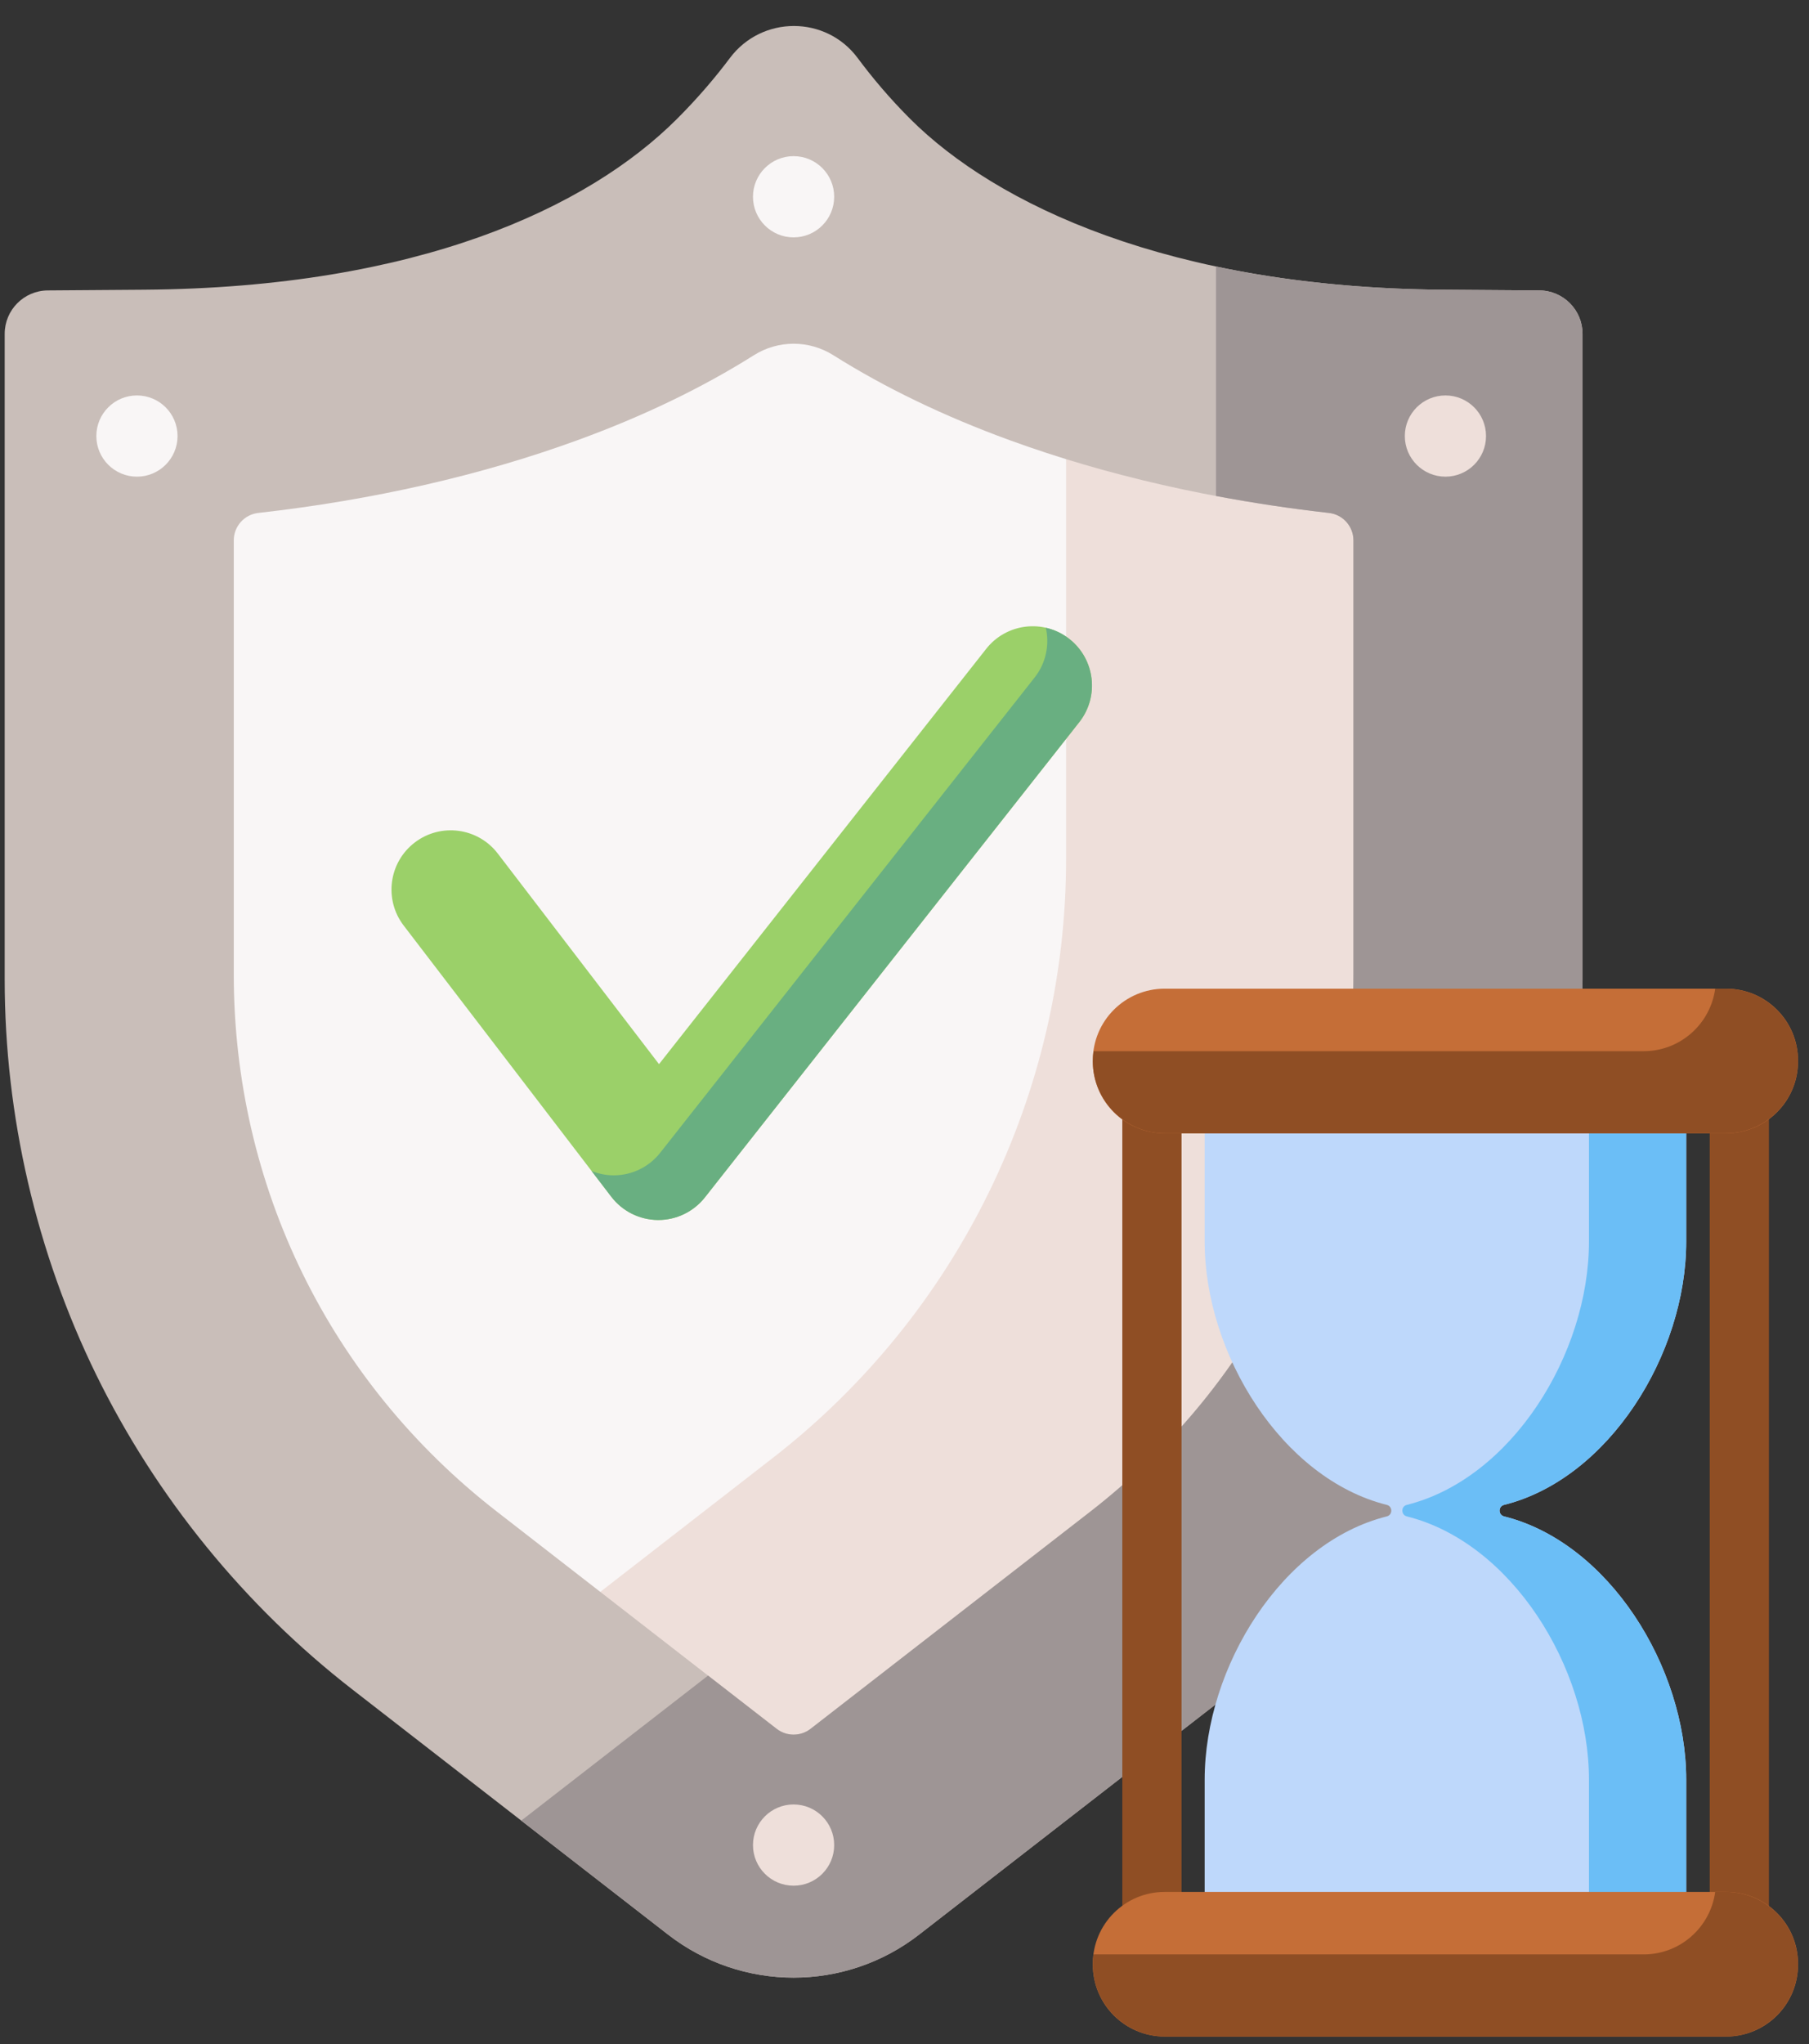
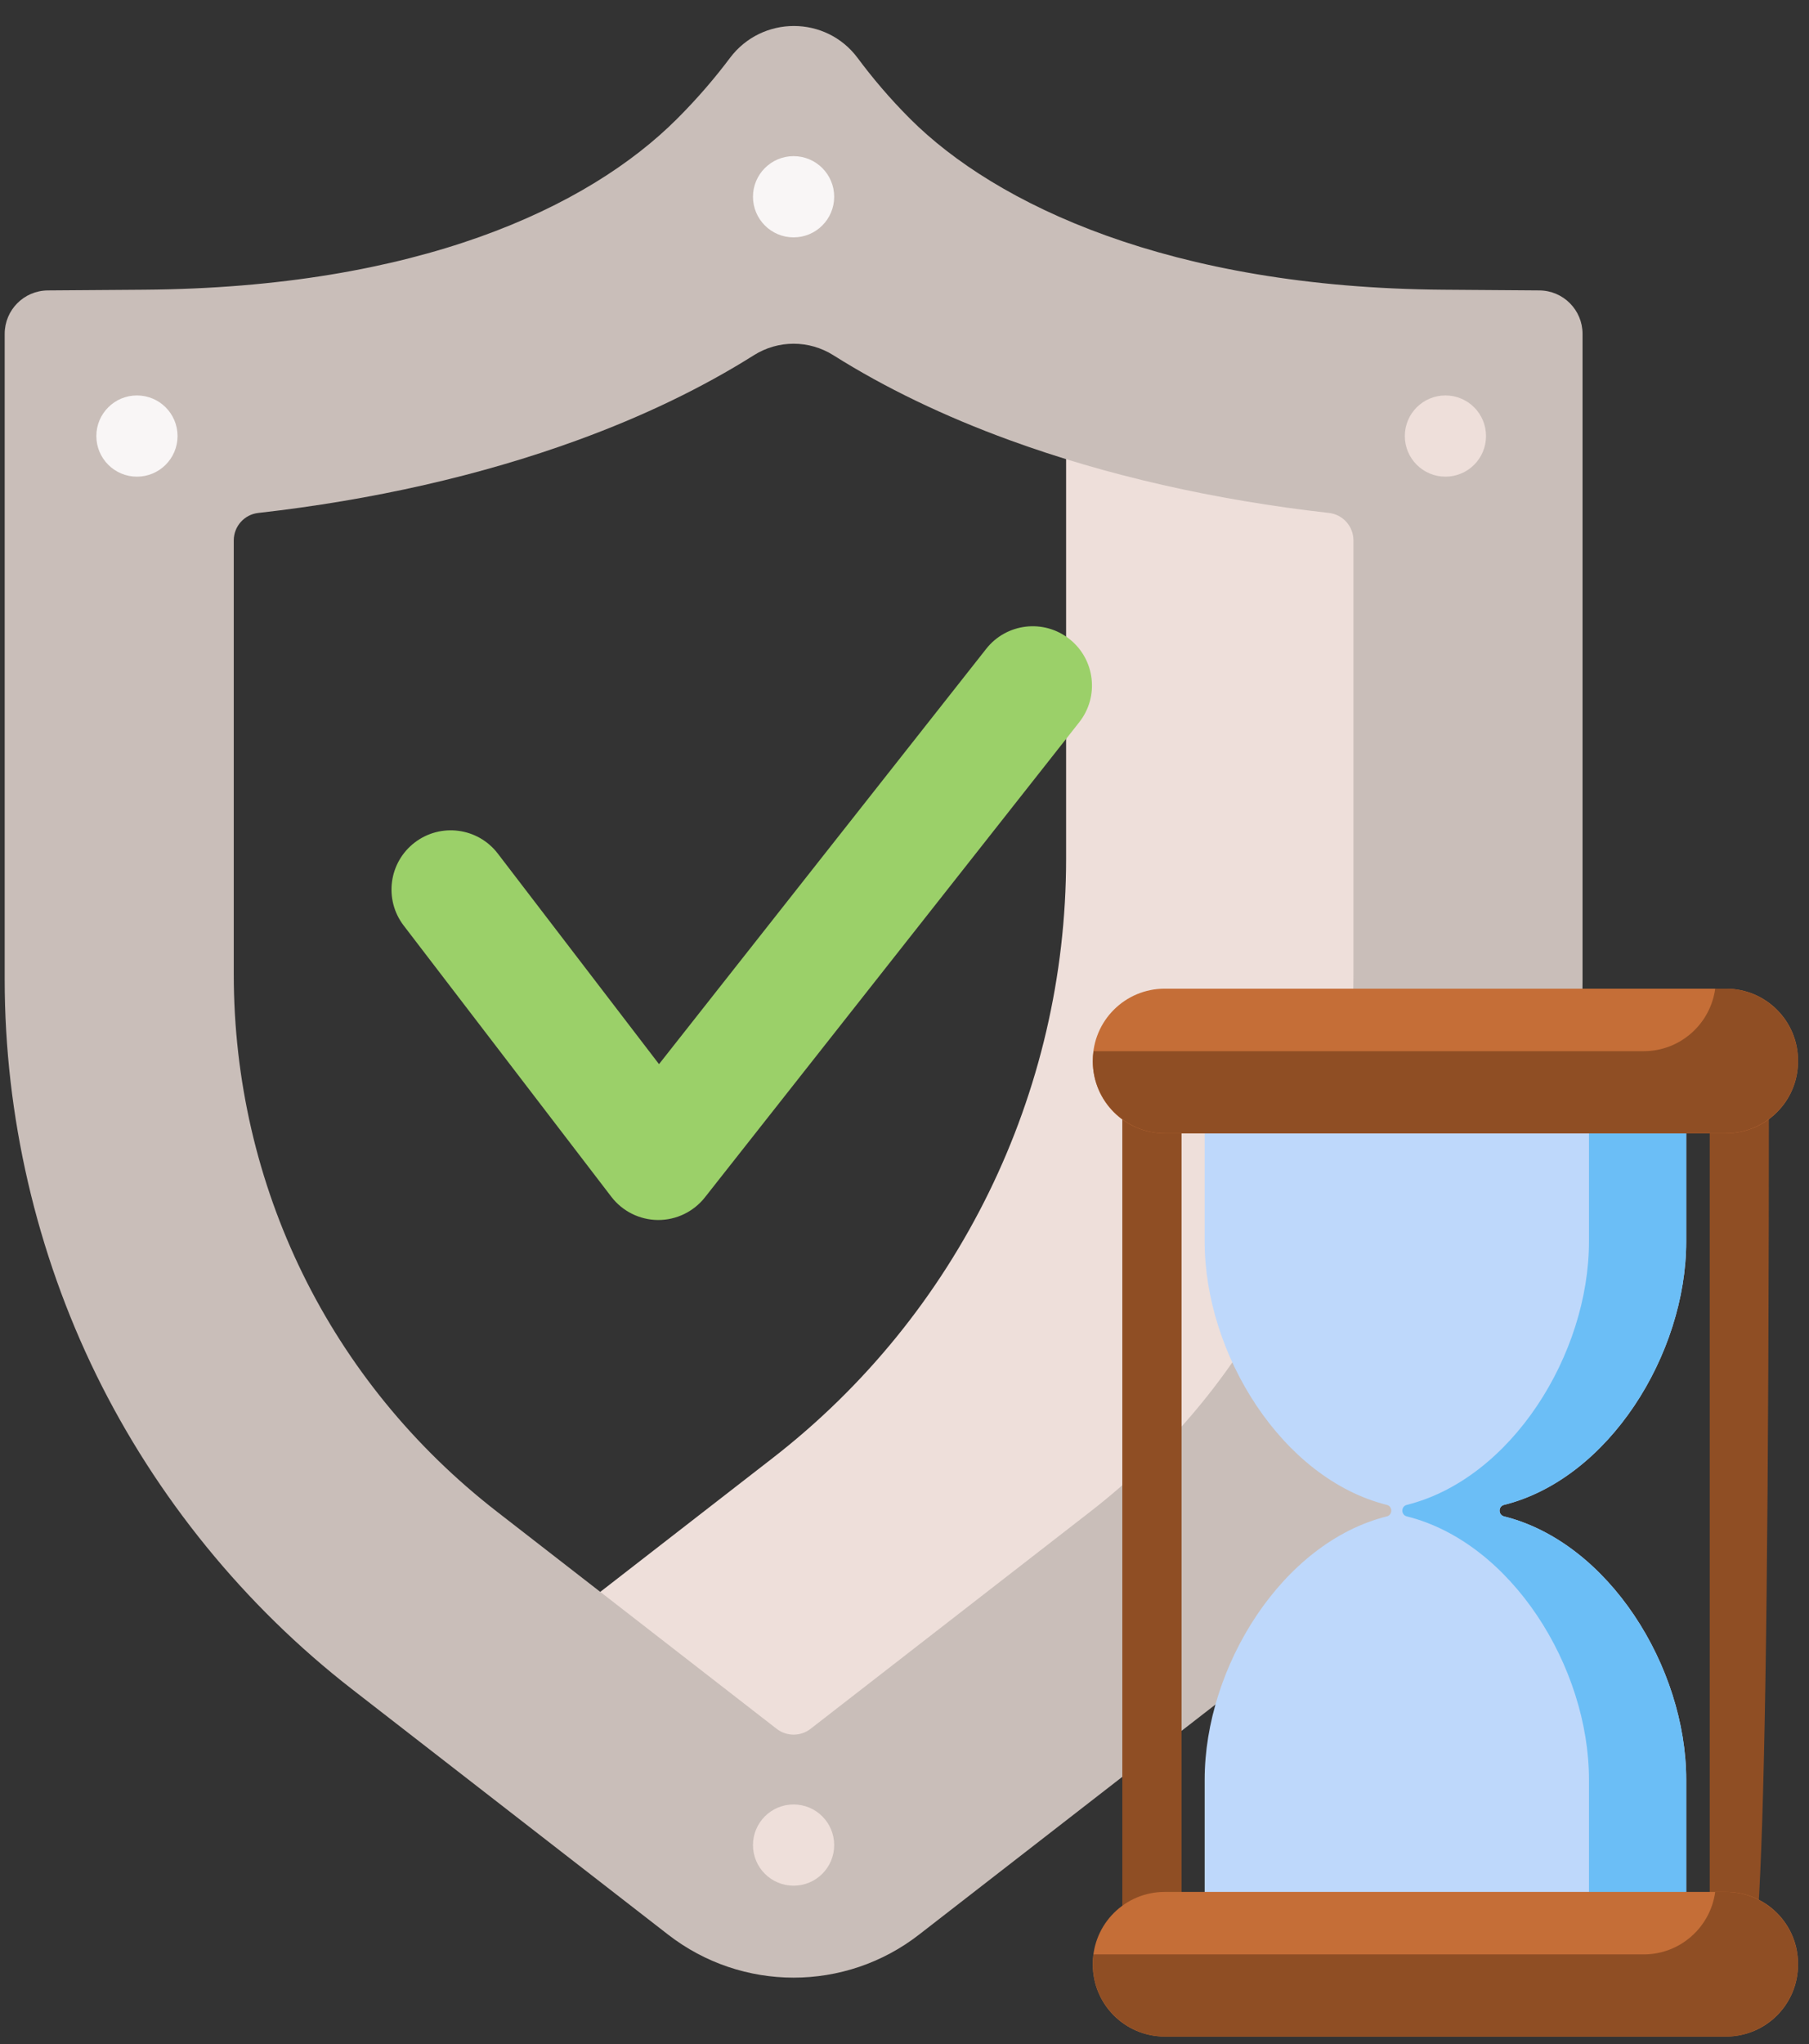
<svg xmlns="http://www.w3.org/2000/svg" width="54" height="61" viewBox="0 0 54 61" fill="none">
  <rect x="0" y="0" width="54" height="61" fill="#333333" stroke="none" />
-   <path d="M23.69 5.872C21.018 9.866 13.376 12.764 4.324 12.83V29.233C4.324 36.224 7.556 42.823 13.079 47.109L22.509 54.428C23.204 54.968 24.177 54.968 24.872 54.428L34.302 47.109C39.825 42.823 43.056 36.224 43.056 29.233V12.83C34.005 12.764 26.363 9.866 23.69 5.872Z" fill="#F9F6F6" />
  <path d="M31.824 11.116V25.632C31.824 32.623 28.593 39.222 23.07 43.508L15.754 49.186L22.508 54.428C23.203 54.968 24.176 54.968 24.871 54.428L34.301 47.109C39.824 42.823 43.056 36.224 43.056 29.233V12.83C38.9 12.8 35.041 12.172 31.824 11.116Z" fill="#EEDFDA" />
  <path d="M23.69 59.018C22.368 59.018 21.046 58.59 19.943 57.734L10.513 50.414C7.302 47.922 4.66 44.676 2.872 41.026C1.085 37.375 0.14 33.298 0.14 29.233V9.963C0.14 9.251 0.714 8.672 1.427 8.667L4.293 8.646C12.456 8.587 17.549 6.208 20.212 3.545C20.834 2.923 21.356 2.308 21.789 1.73C22.745 0.458 24.655 0.456 25.604 1.734C26.038 2.318 26.556 2.934 27.167 3.545C29.721 6.099 34.923 8.587 43.086 8.646L45.953 8.667C46.665 8.672 47.24 9.251 47.24 9.963V29.233C47.24 33.298 46.295 37.375 44.507 41.026C42.72 44.676 40.078 47.922 36.867 50.414L27.436 57.733C26.334 58.59 25.012 59.018 23.69 59.018ZM7.708 15.308C7.292 15.355 6.978 15.709 6.978 16.127V29.073C6.978 35.391 9.841 41.237 14.833 45.111L23.184 51.593C23.482 51.824 23.898 51.824 24.196 51.593L32.547 45.111C37.539 41.237 40.401 35.391 40.401 29.073V16.127C40.401 15.709 40.088 15.355 39.672 15.308C36.258 14.923 33.026 14.19 30.136 13.135C28.173 12.419 26.411 11.568 24.878 10.602C24.151 10.143 23.229 10.143 22.502 10.602C20.969 11.568 19.207 12.419 17.243 13.135C14.354 14.19 11.121 14.923 7.708 15.308Z" fill="#C9BEB9" />
-   <path d="M45.953 8.667L43.086 8.646C40.539 8.628 38.28 8.372 36.299 7.953V14.802C37.399 15.009 38.525 15.179 39.672 15.308C40.088 15.355 40.401 15.709 40.401 16.127V29.073C40.401 35.391 37.539 41.237 32.547 45.111L24.196 51.593C23.898 51.824 23.482 51.824 23.184 51.593L21.136 50.004L15.663 54.252C15.629 54.279 15.593 54.304 15.558 54.33L19.943 57.734C21.046 58.59 22.368 59.018 23.69 59.018C25.012 59.018 26.334 58.59 27.437 57.734L36.867 50.415C40.078 47.923 42.72 44.676 44.508 41.026C46.295 37.376 47.24 33.298 47.24 29.233V9.963C47.24 9.251 46.665 8.672 45.953 8.667Z" fill="#9E9595" />
  <path d="M23.689 56.274C24.359 56.274 24.901 55.732 24.901 55.062C24.901 54.393 24.359 53.85 23.689 53.85C23.02 53.85 22.477 54.393 22.477 55.062C22.477 55.732 23.02 56.274 23.689 56.274Z" fill="#EEDFDA" />
  <path d="M23.689 7.084C24.359 7.084 24.901 6.541 24.901 5.872C24.901 5.203 24.359 4.66 23.689 4.66C23.02 4.66 22.477 5.203 22.477 5.872C22.477 6.541 23.02 7.084 23.689 7.084Z" fill="#F9F6F6" />
  <path d="M43.148 14.225C43.817 14.225 44.359 13.682 44.359 13.013C44.359 12.343 43.817 11.801 43.148 11.801C42.478 11.801 41.935 12.343 41.935 13.013C41.935 13.682 42.478 14.225 43.148 14.225Z" fill="#EEDFDA" />
  <path d="M4.088 14.225C4.757 14.225 5.3 13.682 5.3 13.013C5.3 12.343 4.757 11.801 4.088 11.801C3.419 11.801 2.876 12.343 2.876 13.013C2.876 13.682 3.419 14.225 4.088 14.225Z" fill="#F9F6F6" />
  <path d="M50.335 37.05V31.663H35.96V37.05C35.96 40.416 38.274 44.129 41.398 44.91C41.575 44.954 41.575 45.208 41.398 45.253C38.274 46.034 35.96 49.746 35.96 53.112V58.618H50.335V53.112C50.335 49.746 48.021 46.034 44.897 45.253C44.72 45.208 44.72 44.954 44.897 44.91C48.021 44.129 50.335 40.416 50.335 37.05Z" fill="#BED8FB" />
  <path d="M44.896 44.91C48.02 44.129 50.334 40.416 50.334 37.05V31.663H47.432V37.05C47.432 40.416 45.118 44.129 41.994 44.91C41.817 44.954 41.817 45.208 41.994 45.253C45.118 46.034 47.432 49.746 47.432 53.112V58.618H50.334V53.112C50.334 49.746 48.02 46.034 44.896 45.253C44.719 45.208 44.719 44.954 44.896 44.91Z" fill="#6BBEF6" />
-   <path d="M51.92 59.502C51.432 59.502 51.036 59.106 51.036 58.618V31.663C51.036 31.174 51.432 30.779 51.92 30.779C52.408 30.779 52.804 31.174 52.804 31.663V58.618C52.804 59.106 52.408 59.502 51.92 59.502Z" fill="#8F4E24" />
+   <path d="M51.92 59.502C51.432 59.502 51.036 59.106 51.036 58.618V31.663C51.036 31.174 51.432 30.779 51.92 30.779C52.408 30.779 52.804 31.174 52.804 31.663C52.804 59.106 52.408 59.502 51.92 59.502Z" fill="#8F4E24" />
  <path d="M34.386 59.502C33.898 59.502 33.502 59.106 33.502 58.618V31.663C33.502 31.174 33.898 30.779 34.386 30.779C34.874 30.779 35.27 31.174 35.27 31.663V58.618C35.27 59.106 34.874 59.502 34.386 59.502Z" fill="#8F4E24" />
  <path d="M51.528 33.821H34.766C33.582 33.821 32.621 32.86 32.621 31.675V31.65C32.621 30.465 33.582 29.505 34.766 29.505H51.528C52.712 29.505 53.673 30.465 53.673 31.65V31.675C53.673 32.86 52.712 33.821 51.528 33.821Z" fill="#C56E37" />
  <path d="M51.515 29.505H51.2C51.057 30.558 50.156 31.37 49.064 31.37H32.643C32.63 31.466 32.621 31.563 32.621 31.663C32.621 32.855 33.587 33.821 34.779 33.821H51.515C52.707 33.821 53.673 32.855 53.673 31.663C53.673 30.471 52.707 29.505 51.515 29.505Z" fill="#8F4E24" />
  <path d="M51.528 60.776H34.766C33.582 60.776 32.621 59.815 32.621 58.63V58.605C32.621 57.42 33.582 56.46 34.766 56.46H51.528C52.712 56.46 53.673 57.42 53.673 58.605V58.63C53.673 59.815 52.712 60.776 51.528 60.776Z" fill="#C56E37" />
  <path d="M51.515 56.46H51.2C51.057 57.513 50.156 58.325 49.064 58.325H32.643C32.63 58.421 32.621 58.518 32.621 58.618C32.621 59.809 33.587 60.776 34.779 60.776H51.515C52.707 60.776 53.673 59.809 53.673 58.618C53.673 57.426 52.707 56.46 51.515 56.46Z" fill="#8F4E24" />
  <path d="M19.652 36.408C19.648 36.408 19.644 36.408 19.64 36.408C19.094 36.404 18.58 36.148 18.248 35.714L12.051 27.622C11.457 26.847 11.604 25.737 12.38 25.143C13.155 24.55 14.265 24.697 14.859 25.472L19.672 31.757L29.439 19.363C30.043 18.596 31.155 18.464 31.922 19.069C32.689 19.673 32.821 20.785 32.217 21.552L21.041 35.734C20.705 36.159 20.193 36.408 19.652 36.408Z" fill="#9BD069" />
-   <path d="M31.922 19.069C31.708 18.9 31.468 18.791 31.219 18.735C31.332 19.237 31.227 19.784 30.884 20.219L19.708 34.401C19.373 34.827 18.861 35.075 18.32 35.075C18.316 35.075 18.311 35.075 18.307 35.075C18.082 35.074 17.862 35.027 17.658 34.944L18.248 35.715C18.58 36.148 19.093 36.404 19.64 36.408H19.652C20.193 36.408 20.705 36.16 21.041 35.734L32.216 21.552C32.821 20.785 32.689 19.673 31.922 19.069Z" fill="#69AF81" />
</svg>